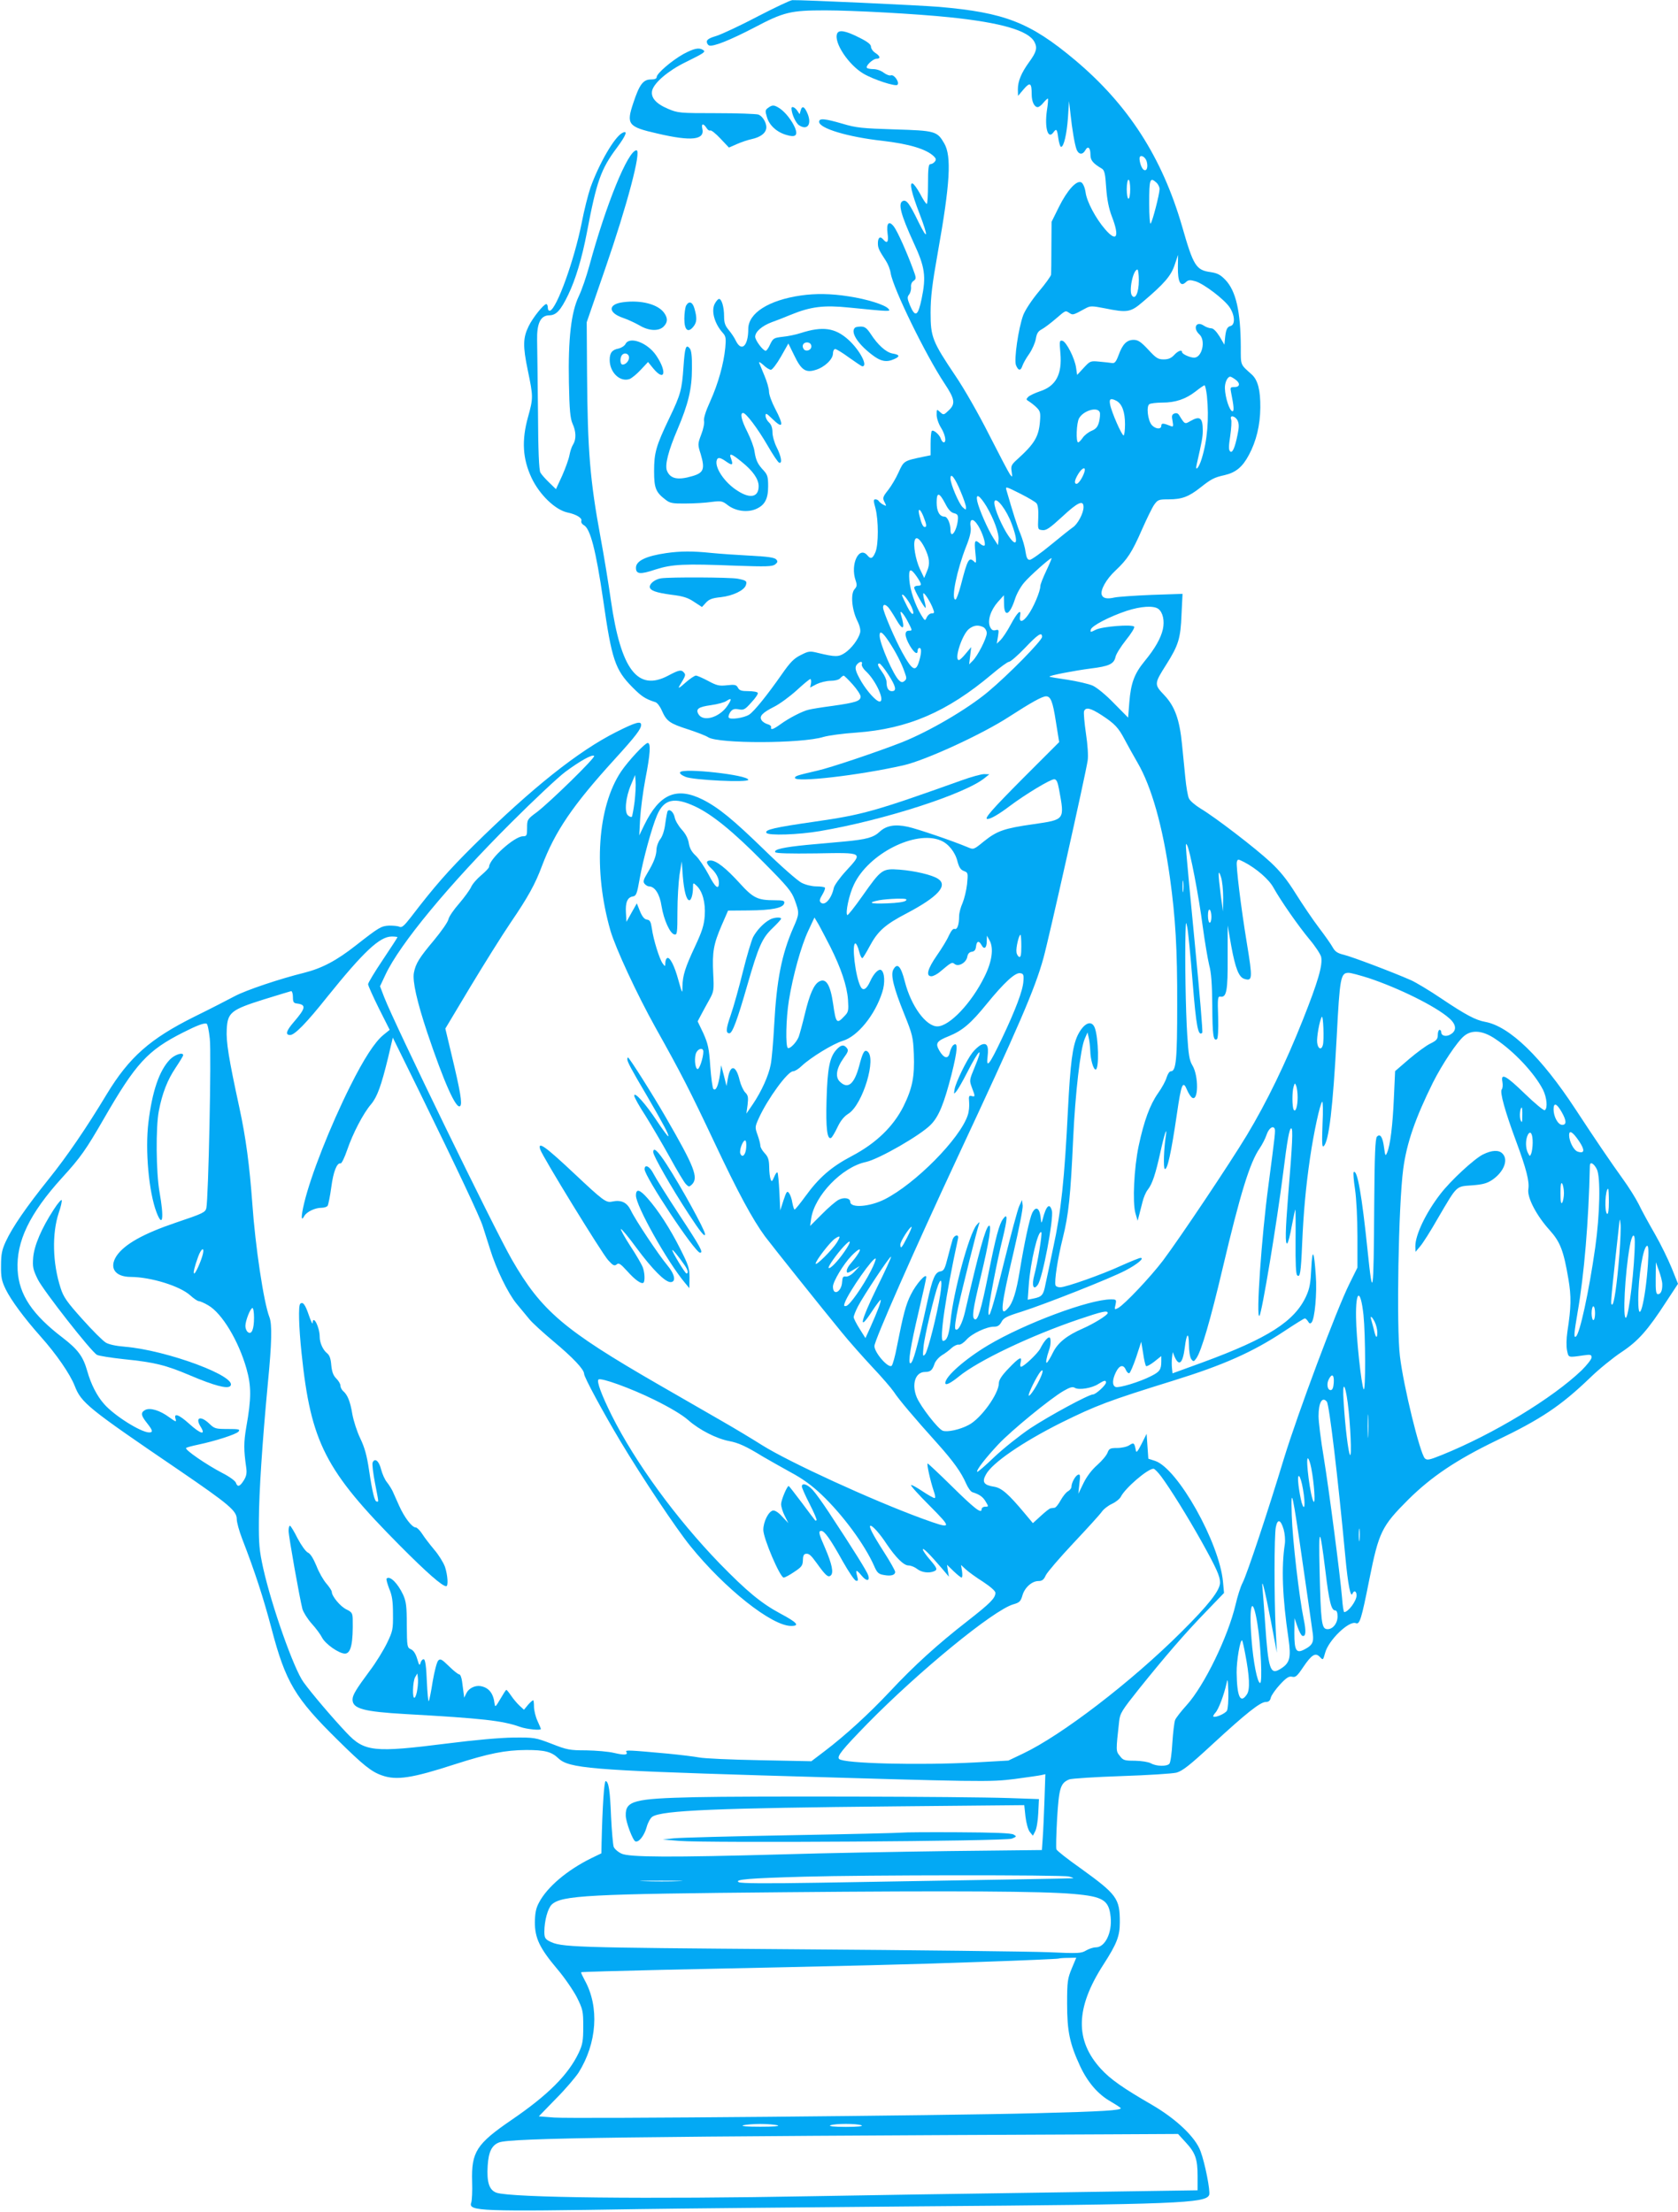
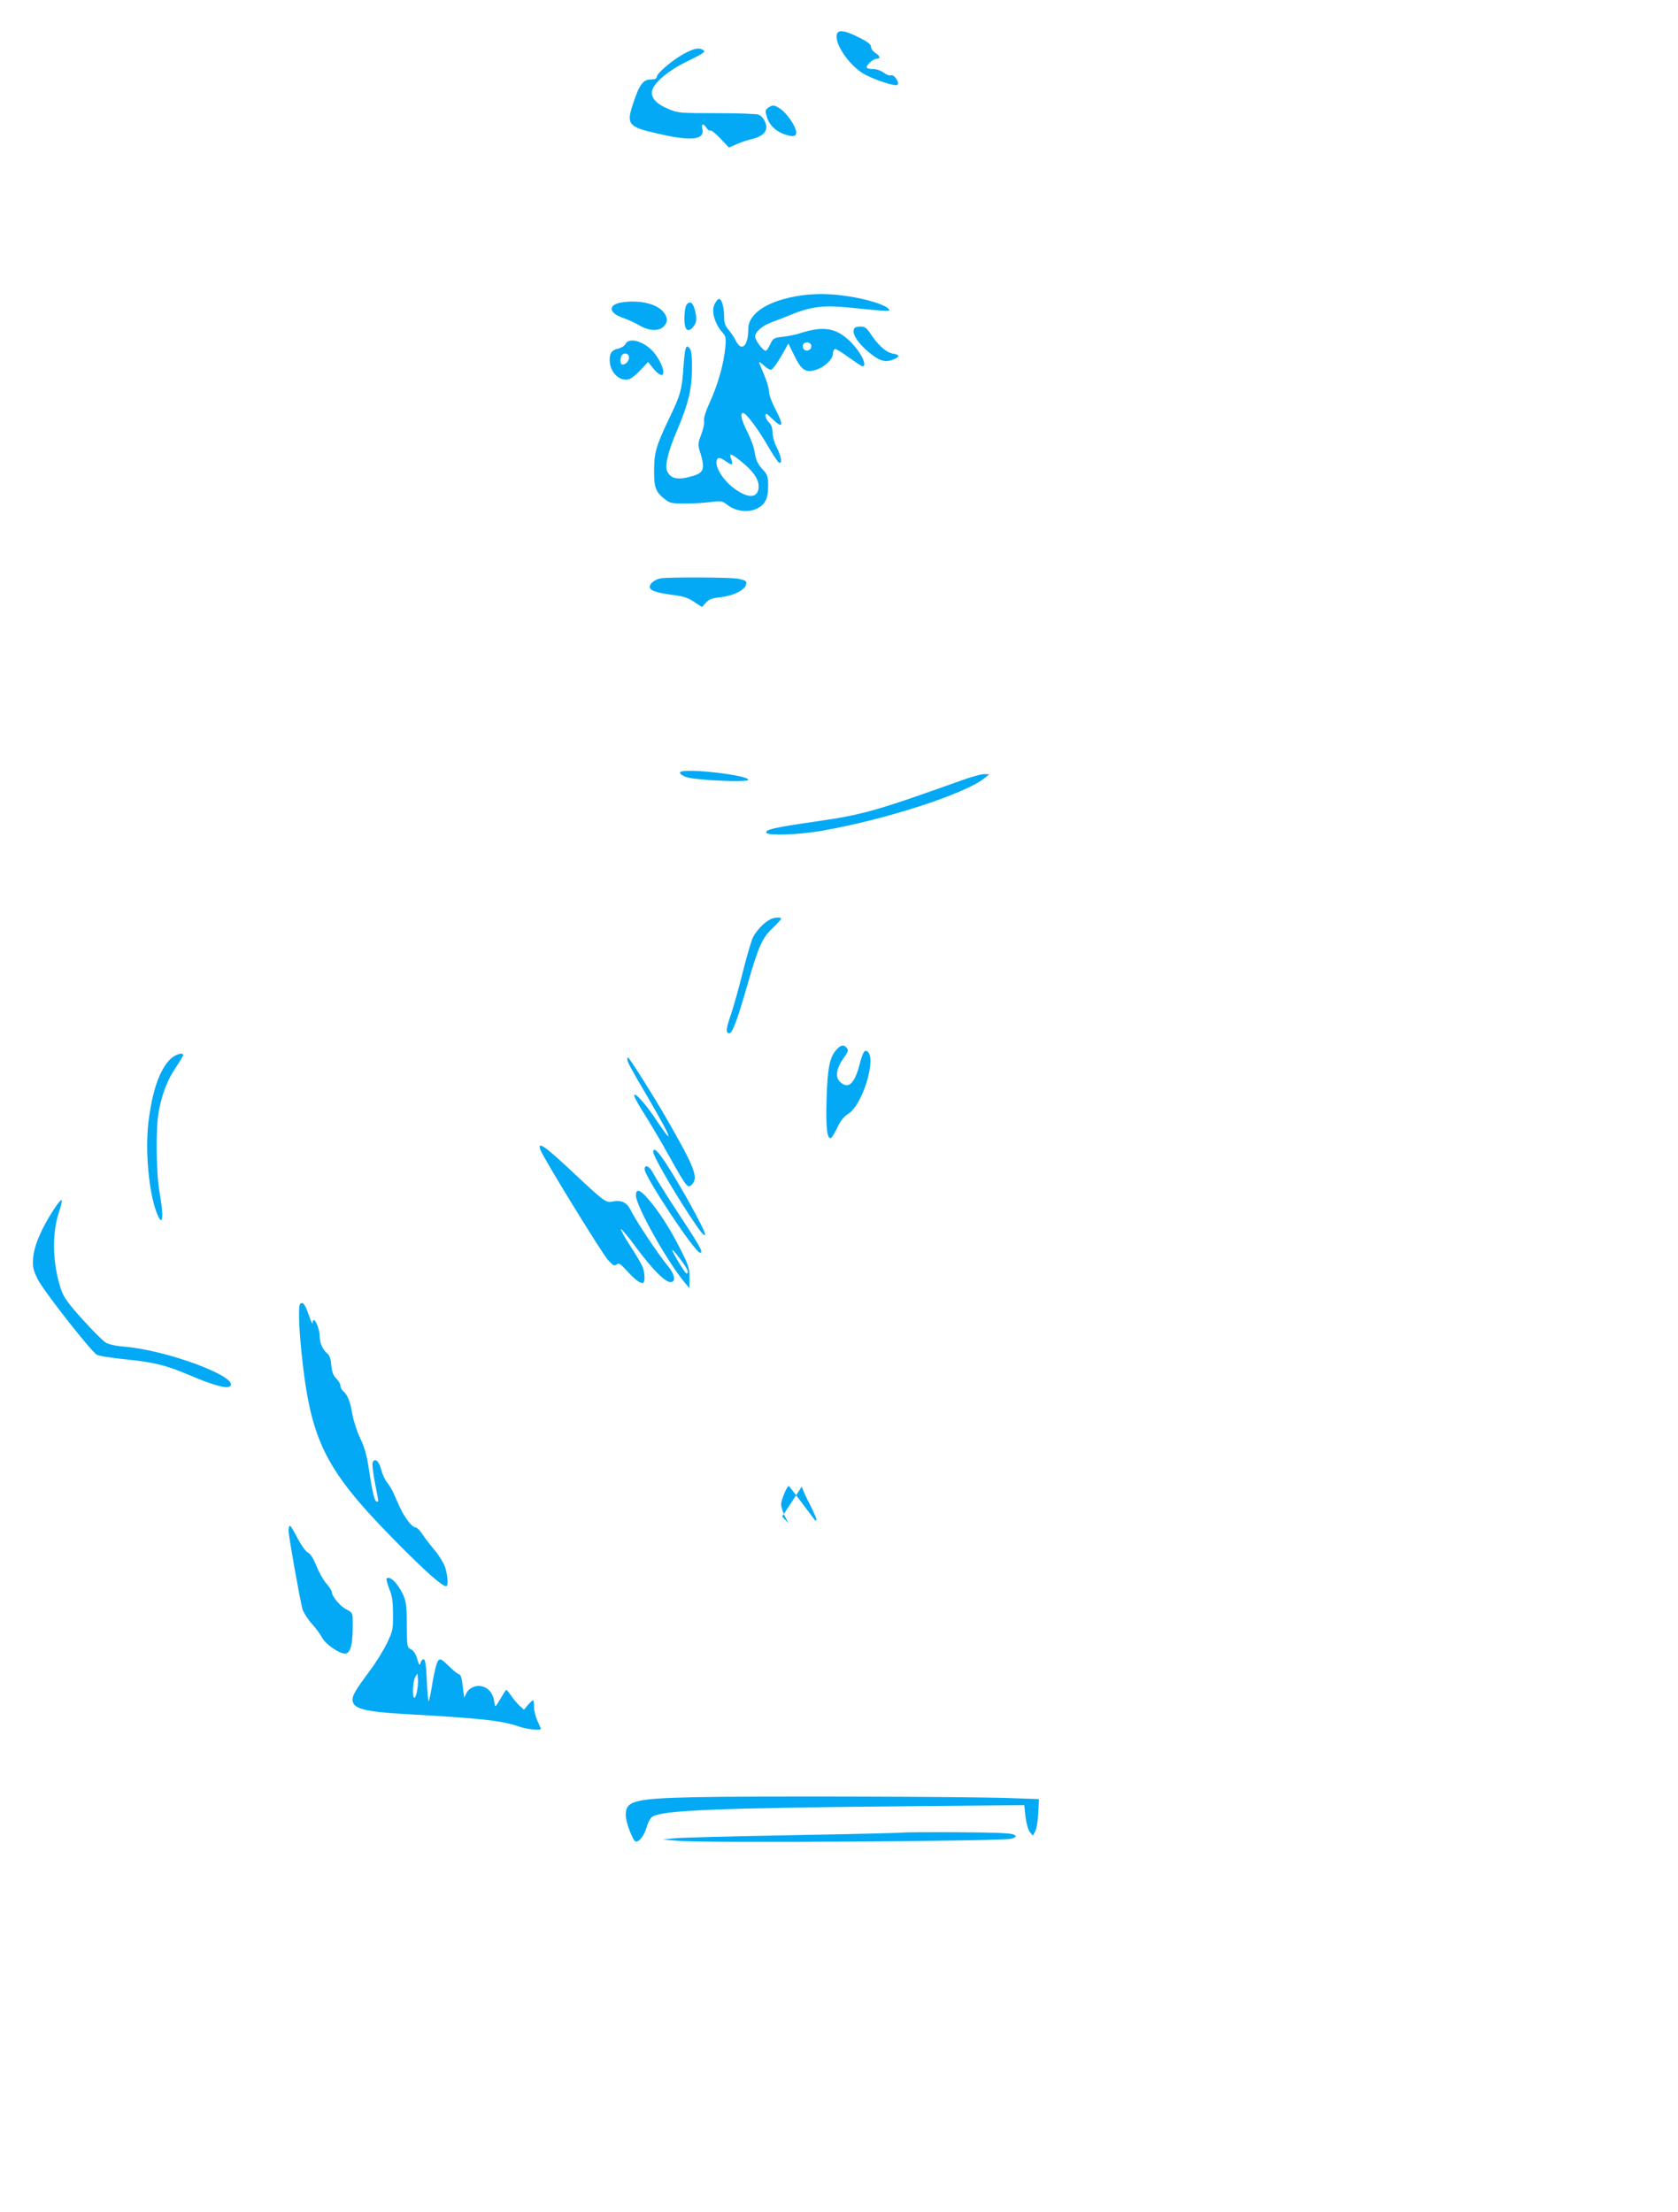
<svg xmlns="http://www.w3.org/2000/svg" version="1.0" width="971pt" height="1280pt" viewBox="0 0 971 1280" preserveAspectRatio="xMidYMid meet">
  <g transform="translate(0,1280) scale(0.1,-0.1)" fill="#03a9f4" stroke="none">
-     <path d="M4385 12705 c-99 -52 -206 -102 -237 -112 -41 -12 -58 -22 -58 -34 0 -9 6 -19 13 -22 23 -9 120 30 259 102 174 92 213 101 413 101 160 0 528 -20 720 -40 299 -31 457 -77 491 -143 18 -34 12 -58 -32 -118 -44 -61 -64 -109 -64 -156 l1 -38 33 39 c37 43 46 36 46 -30 0 -42 15 -74 35 -74 7 0 23 12 34 27 12 14 23 24 25 22 2 -2 0 -33 -6 -69 -14 -99 6 -169 37 -127 18 25 22 21 29 -33 4 -27 11 -50 16 -50 16 0 33 74 40 170 l6 95 8 -70 c10 -95 25 -182 36 -211 12 -29 35 -31 50 -4 15 28 30 16 30 -25 0 -33 14 -50 66 -81 15 -9 20 -29 25 -110 5 -69 15 -120 33 -167 46 -119 28 -152 -39 -74 -54 62 -106 160 -113 213 -4 28 -14 51 -24 58 -27 16 -82 -44 -131 -143 l-42 -85 -1 -145 c0 -80 -1 -153 -2 -161 -1 -8 -33 -53 -72 -99 -40 -48 -78 -106 -89 -135 -28 -76 -54 -257 -42 -289 13 -33 27 -35 37 -5 4 13 21 44 39 69 18 26 35 65 39 88 5 31 13 44 34 55 15 8 51 35 80 60 61 52 56 50 81 34 20 -12 19 -13 94 28 26 14 36 14 108 0 133 -27 151 -24 222 37 123 104 163 150 184 213 l20 59 -1 -71 c-1 -85 15 -116 45 -88 16 15 25 15 57 6 49 -15 166 -104 197 -150 31 -46 34 -102 5 -109 -20 -5 -27 -22 -32 -78 l-3 -30 -28 48 c-19 30 -36 47 -48 47 -11 0 -31 7 -44 16 -43 28 -64 -15 -25 -51 39 -35 16 -135 -30 -135 -24 0 -70 21 -70 32 0 16 -23 8 -46 -17 -17 -18 -33 -25 -60 -25 -33 0 -44 7 -90 57 -42 45 -59 56 -84 56 -39 0 -64 -24 -87 -88 -15 -40 -23 -49 -39 -46 -10 2 -43 5 -72 8 -52 5 -54 4 -91 -36 l-38 -41 -6 41 c-7 54 -57 153 -80 157 -16 3 -17 -3 -11 -71 11 -124 -26 -192 -119 -222 -29 -10 -59 -24 -67 -32 -13 -13 -13 -16 4 -26 11 -7 31 -22 44 -35 21 -21 24 -30 20 -80 -7 -89 -31 -130 -132 -221 -34 -31 -37 -38 -32 -70 5 -34 4 -35 -10 -16 -8 11 -62 114 -121 230 -59 117 -145 268 -195 341 -133 198 -143 224 -143 364 0 90 9 165 42 350 71 398 80 556 37 630 -41 71 -52 74 -287 81 -188 6 -222 9 -302 33 -103 30 -135 33 -135 11 0 -38 167 -88 366 -110 155 -18 256 -48 299 -91 12 -12 13 -19 4 -30 -6 -8 -18 -14 -25 -14 -11 0 -14 -24 -14 -115 0 -63 -3 -115 -7 -115 -5 0 -22 26 -38 57 -17 31 -37 59 -44 61 -20 7 -7 -53 40 -175 52 -136 49 -160 -6 -48 -52 107 -69 130 -90 122 -30 -12 -14 -76 62 -242 66 -142 73 -194 46 -325 -21 -100 -37 -109 -67 -38 -17 41 -17 49 -5 64 7 9 12 28 11 41 -2 15 3 30 14 37 17 13 17 16 -4 72 -35 95 -88 214 -109 242 -29 38 -45 21 -37 -39 7 -50 -2 -63 -26 -34 -17 20 -30 10 -30 -23 0 -27 6 -40 46 -101 12 -18 25 -50 28 -72 14 -88 203 -475 312 -639 59 -89 64 -117 25 -154 -30 -29 -31 -29 -51 -11 -20 18 -20 18 -20 -16 0 -19 11 -52 25 -74 25 -40 33 -85 16 -85 -5 0 -12 8 -16 19 -7 24 -43 56 -53 47 -4 -4 -7 -38 -7 -74 l0 -67 -40 -8 c-115 -24 -115 -24 -145 -90 -15 -34 -42 -79 -59 -101 -34 -43 -36 -48 -20 -77 9 -19 9 -19 -10 -10 -11 6 -23 16 -26 21 -3 6 -12 10 -20 10 -11 0 -11 -9 1 -52 18 -70 18 -209 0 -253 -16 -38 -27 -43 -46 -20 -49 59 -101 -51 -69 -144 9 -27 8 -35 -6 -51 -24 -26 -16 -117 15 -181 15 -30 21 -55 17 -71 -10 -38 -49 -90 -87 -116 -37 -25 -56 -25 -156 -1 -48 12 -55 11 -100 -12 -39 -19 -61 -41 -109 -110 -86 -123 -161 -216 -190 -235 -30 -19 -110 -31 -118 -17 -4 5 1 20 9 32 13 17 22 20 48 16 29 -6 37 -2 74 40 24 25 40 50 37 55 -3 6 -28 10 -55 10 -39 0 -52 4 -60 20 -9 17 -18 19 -63 14 -45 -5 -59 -2 -109 25 -32 17 -64 31 -71 31 -8 0 -36 -19 -62 -42 -32 -29 -43 -35 -34 -19 37 61 38 65 27 78 -15 19 -29 16 -91 -17 -177 -94 -274 33 -332 435 -14 99 -41 263 -60 365 -61 330 -75 503 -78 945 l-2 300 107 310 c127 367 211 685 181 685 -49 0 -177 -315 -273 -669 -17 -62 -44 -141 -61 -176 -44 -92 -62 -246 -57 -500 3 -160 8 -207 21 -237 21 -45 22 -91 3 -121 -8 -12 -17 -40 -21 -62 -4 -22 -23 -75 -42 -118 l-36 -78 -39 38 c-22 21 -45 47 -51 58 -8 14 -13 123 -14 355 -2 184 -4 369 -5 411 -2 98 20 144 71 144 40 1 65 28 109 119 42 87 79 209 108 360 56 296 81 367 173 490 55 74 66 105 31 86 -45 -24 -133 -176 -183 -315 -13 -38 -37 -131 -51 -205 -43 -216 -144 -495 -183 -508 -8 -2 -13 5 -13 17 0 12 -4 21 -9 21 -15 0 -79 -80 -102 -128 -33 -67 -34 -115 -5 -255 32 -154 32 -160 1 -272 -37 -134 -31 -240 21 -351 46 -97 136 -184 207 -200 50 -10 87 -32 81 -48 -3 -8 3 -19 14 -25 38 -20 70 -145 112 -431 50 -349 69 -406 171 -509 52 -52 73 -66 132 -85 10 -3 27 -25 37 -49 27 -61 45 -74 151 -108 52 -17 104 -37 117 -46 61 -38 541 -37 667 2 27 8 112 20 190 25 299 22 525 119 786 339 46 39 90 71 98 71 8 0 50 36 92 80 75 79 99 95 99 64 0 -21 -194 -219 -314 -319 -120 -100 -339 -228 -497 -291 -140 -55 -416 -148 -489 -164 -116 -27 -130 -31 -130 -42 0 -28 369 14 629 73 127 29 456 180 612 282 127 82 190 117 212 117 27 0 39 -30 57 -147 l19 -118 -210 -210 c-179 -180 -227 -235 -205 -235 19 0 67 28 129 75 92 69 235 155 257 155 13 0 20 -14 28 -57 33 -180 36 -176 -148 -203 -170 -24 -211 -39 -286 -99 -60 -49 -60 -49 -95 -34 -91 38 -291 106 -346 118 -74 16 -124 7 -162 -28 -36 -34 -76 -45 -202 -57 -60 -5 -160 -15 -221 -20 -132 -13 -192 -26 -182 -42 5 -7 80 -9 238 -7 275 5 271 7 172 -101 -36 -39 -68 -84 -71 -98 -13 -63 -53 -108 -76 -85 -9 9 -6 20 10 46 11 19 18 37 14 40 -3 4 -26 7 -50 7 -25 0 -62 9 -85 21 -23 12 -119 96 -213 188 -184 179 -266 246 -358 293 -152 76 -251 34 -339 -147 l-29 -60 5 95 c3 52 16 155 30 229 29 148 33 211 14 211 -16 0 -112 -103 -154 -165 -137 -205 -162 -571 -62 -920 30 -103 154 -370 261 -562 150 -268 197 -360 342 -667 135 -287 220 -444 292 -542 43 -57 323 -408 443 -554 42 -52 122 -142 176 -200 55 -58 111 -123 126 -145 27 -42 117 -149 254 -301 92 -103 136 -165 164 -229 11 -25 27 -48 37 -51 41 -13 61 -27 77 -55 17 -28 17 -29 -3 -29 -12 0 -21 -7 -21 -15 0 -28 -40 3 -175 136 -72 71 -134 129 -137 129 -7 0 15 -99 35 -159 9 -25 11 -41 5 -41 -6 0 -38 18 -71 40 -33 22 -62 38 -65 35 -4 -3 45 -57 108 -120 133 -134 131 -137 -43 -74 -292 107 -771 327 -927 425 -52 33 -158 97 -235 141 -77 44 -243 140 -368 212 -544 314 -674 424 -845 721 -105 183 -681 1368 -739 1519 l-24 63 31 66 c83 178 367 521 729 882 130 130 270 261 311 292 85 63 157 104 168 93 9 -9 -254 -266 -331 -325 -56 -41 -57 -44 -57 -91 0 -45 -2 -49 -24 -49 -49 0 -196 -132 -196 -177 0 -6 -21 -28 -46 -49 -25 -21 -51 -51 -58 -68 -8 -17 -39 -60 -69 -95 -31 -35 -59 -76 -62 -91 -3 -16 -41 -70 -84 -122 -85 -101 -106 -135 -116 -188 -9 -49 18 -167 77 -345 97 -288 168 -449 191 -426 13 13 1 84 -50 297 l-36 151 143 239 c79 131 185 301 236 376 99 145 142 223 180 326 76 201 178 351 420 617 123 135 154 176 154 200 0 24 -34 14 -143 -41 -221 -111 -488 -324 -826 -657 -149 -148 -227 -237 -364 -416 -38 -49 -52 -61 -65 -55 -9 5 -36 7 -60 7 -46 -2 -59 -10 -192 -114 -113 -89 -197 -133 -300 -159 -138 -34 -336 -100 -403 -136 -34 -18 -138 -72 -232 -118 -257 -128 -377 -234 -507 -448 -118 -196 -230 -360 -337 -493 -130 -162 -209 -277 -248 -361 -22 -48 -27 -73 -27 -139 -1 -68 4 -89 27 -137 31 -63 106 -165 202 -273 92 -103 170 -217 197 -285 38 -99 77 -130 603 -488 291 -199 335 -236 335 -284 0 -18 14 -69 31 -113 74 -191 123 -342 170 -520 82 -312 136 -402 385 -647 145 -143 193 -182 254 -203 84 -30 175 -16 421 64 200 64 292 82 414 83 108 0 146 -10 186 -48 60 -58 195 -69 1174 -99 1286 -38 1320 -39 1465 -21 74 10 145 20 157 23 l22 5 -5 -149 c-3 -81 -7 -180 -10 -219 l-5 -71 -542 -6 c-298 -4 -729 -12 -957 -19 -646 -18 -887 -17 -933 4 -20 9 -41 27 -46 40 -4 13 -11 91 -15 173 -6 154 -14 203 -31 207 -9 3 -19 -146 -24 -362 l-1 -56 -58 -28 c-140 -69 -256 -167 -303 -257 -18 -33 -23 -61 -24 -114 0 -92 28 -150 129 -270 42 -49 93 -124 114 -164 35 -71 37 -80 37 -170 0 -83 -4 -104 -26 -151 -60 -127 -178 -245 -389 -389 -203 -139 -233 -185 -228 -357 2 -55 -1 -109 -5 -121 -19 -51 48 -53 973 -38 184 3 915 10 1623 16 1490 11 1656 18 1674 66 8 20 -24 184 -50 253 -29 81 -141 187 -282 269 -168 97 -240 148 -294 207 -152 166 -148 353 14 604 78 121 95 165 95 245 0 138 -16 160 -228 313 -74 52 -136 101 -139 109 -3 7 -1 87 4 177 11 179 19 207 71 228 15 5 151 14 302 19 151 5 294 14 318 20 35 10 76 42 210 166 193 178 275 243 307 243 16 0 25 7 29 26 4 14 28 48 53 75 37 40 52 49 70 45 19 -5 29 3 63 54 50 74 72 88 98 60 18 -19 18 -19 30 24 19 73 138 188 178 172 22 -9 32 22 78 254 55 274 71 307 225 461 134 133 279 230 506 340 263 126 376 202 545 364 52 51 134 117 182 149 97 64 153 127 261 294 l67 102 -36 90 c-20 49 -63 138 -97 197 -34 59 -77 137 -94 173 -18 36 -59 101 -91 145 -74 103 -157 225 -275 405 -198 302 -381 480 -523 506 -55 10 -112 40 -255 136 -68 46 -147 93 -174 105 -104 46 -342 136 -388 147 -37 9 -51 18 -65 43 -9 17 -45 68 -80 114 -35 46 -95 135 -134 197 -51 82 -92 132 -147 183 -87 81 -319 259 -403 309 -31 19 -62 45 -68 59 -7 14 -16 69 -21 121 -5 52 -14 138 -19 191 -14 145 -42 221 -102 285 -60 63 -60 66 11 178 70 111 83 151 88 290 l6 119 -179 -6 c-99 -4 -195 -11 -214 -15 -43 -10 -67 -5 -74 14 -11 27 25 92 79 142 69 65 95 104 154 239 27 61 58 125 70 142 21 29 26 31 85 31 75 0 115 15 182 68 63 50 81 59 140 72 65 15 104 47 141 117 43 80 65 173 66 273 1 101 -14 160 -49 192 -68 61 -64 50 -64 161 -1 204 -28 323 -89 387 -29 30 -46 39 -86 45 -84 12 -99 35 -165 266 -116 399 -311 702 -619 961 -260 218 -406 275 -786 308 -105 9 -797 41 -850 39 -11 0 -101 -43 -200 -94z m2251 -841 c9 -35 -2 -59 -20 -45 -14 12 -27 61 -20 73 9 14 34 -4 40 -28z m-96 -159 c0 -30 -4 -55 -10 -55 -5 0 -10 25 -10 55 0 30 5 55 10 55 6 0 10 -25 10 -55z m152 38 c10 -9 18 -26 18 -37 0 -28 -41 -189 -52 -200 -4 -6 -8 46 -8 115 0 144 4 156 42 122z m-102 -566 c0 -71 -21 -115 -40 -87 -19 26 7 150 32 150 4 0 8 -28 8 -63z m558 -573 c30 -21 28 -44 -4 -44 -25 0 -26 -2 -20 -32 16 -80 18 -108 8 -108 -16 0 -42 76 -44 133 -1 33 15 67 31 67 4 0 17 -7 29 -16z m-164 -95 c13 -132 3 -257 -31 -366 -16 -52 -39 -76 -28 -30 29 128 35 158 35 194 0 76 -16 88 -72 56 -32 -19 -32 -19 -64 33 -7 12 -16 15 -28 11 -15 -6 -17 -14 -11 -43 6 -33 4 -36 -12 -29 -42 17 -53 17 -53 1 0 -22 -33 -20 -55 4 -23 26 -33 109 -14 121 8 5 42 9 75 9 76 0 135 20 193 65 24 19 47 35 51 35 4 0 10 -28 14 -61z m-523 -29 c32 -18 49 -64 49 -135 0 -36 -4 -65 -8 -65 -11 0 -70 135 -78 178 -7 34 2 40 37 22z m-97 -66 c3 -9 1 -34 -4 -55 -8 -30 -18 -42 -45 -53 -18 -8 -41 -26 -50 -40 -10 -14 -21 -26 -26 -26 -14 0 -10 112 5 139 25 45 107 69 120 35z m798 -49 c8 -18 8 -39 0 -77 -16 -81 -31 -113 -44 -100 -9 9 -8 31 1 90 6 43 9 86 5 95 -10 28 25 20 38 -8z m-887 -297 c-10 -32 -34 -68 -45 -68 -16 0 -12 22 10 58 23 37 45 43 35 10z m-716 -113 c17 -40 31 -81 31 -91 0 -16 -1 -16 -19 0 -22 20 -71 135 -71 167 0 37 26 4 59 -76z m349 -14 c43 -22 84 -46 90 -54 8 -9 12 -40 10 -83 -3 -68 -3 -69 24 -72 22 -3 43 12 114 77 91 85 124 100 124 56 0 -35 -34 -99 -62 -117 -13 -9 -70 -54 -128 -102 -57 -47 -112 -86 -121 -86 -14 0 -19 12 -25 48 -3 26 -17 72 -29 102 -19 45 -44 125 -81 253 -7 23 -5 23 84 -22z m-438 -56 c17 -34 33 -51 50 -55 21 -5 25 -12 23 -37 -6 -66 -43 -117 -43 -59 0 37 -18 76 -34 76 -29 0 -46 30 -46 82 0 62 15 60 50 -7z m238 -15 c43 -73 74 -157 70 -194 l-3 -31 -26 40 c-32 49 -84 168 -94 214 -10 49 13 36 53 -29z m146 -101 c45 -120 27 -146 -32 -49 -41 70 -75 159 -67 179 11 27 70 -51 99 -130z m-510 41 c18 -46 20 -60 7 -60 -10 0 -20 21 -31 68 -11 45 5 40 24 -8z m316 -52 c25 -40 46 -106 37 -115 -4 -3 -15 1 -25 10 -31 28 -35 20 -28 -50 6 -55 5 -66 -5 -55 -32 31 -39 20 -79 -135 -12 -46 -26 -83 -31 -83 -27 0 8 171 62 308 21 52 29 87 26 109 -9 53 13 59 43 11z m-310 -127 c29 -59 33 -95 14 -137 l-16 -39 -25 52 c-25 55 -40 140 -29 168 8 23 31 5 56 -44z m705 -133 c-19 -40 -35 -80 -35 -90 0 -30 -40 -125 -71 -167 -31 -44 -54 -46 -46 -4 8 42 -16 20 -54 -51 -20 -38 -47 -78 -59 -90 l-22 -21 7 42 c6 38 5 41 -14 36 -15 -4 -23 1 -32 19 -16 36 3 96 45 144 l35 39 1 -47 c0 -84 33 -70 64 27 9 28 32 70 53 94 32 38 148 141 158 141 2 0 -11 -32 -30 -72z m-750 -35 c30 -45 31 -53 5 -53 -11 0 -20 -5 -20 -11 0 -14 61 -122 66 -117 2 2 -1 21 -7 42 -6 21 -8 40 -6 42 6 6 42 -51 56 -89 9 -23 8 -27 -8 -27 -10 0 -22 -10 -28 -22 -10 -23 -11 -22 -32 12 -35 58 -64 141 -69 203 -5 68 6 73 43 20z m-39 -158 c14 -25 22 -50 18 -56 -4 -8 -18 8 -35 42 -15 30 -28 58 -29 62 -1 17 21 -6 46 -48z m-124 -22 c8 -10 27 -39 42 -65 42 -74 56 -62 29 26 -10 34 16 6 42 -45 25 -48 25 -49 5 -49 -28 0 -26 -33 5 -87 26 -43 45 -55 45 -28 0 8 5 15 10 15 13 0 13 -25 0 -72 -20 -71 -40 -61 -99 46 -44 80 -111 237 -111 260 0 21 13 20 32 -1z m1561 -7 c26 -20 37 -68 26 -118 -12 -52 -45 -111 -106 -185 -59 -72 -79 -126 -88 -237 l-7 -89 -82 83 c-46 48 -99 91 -123 102 -23 10 -88 25 -145 34 -56 8 -104 16 -105 18 -6 6 145 35 238 47 106 13 135 26 144 67 3 16 30 59 60 97 30 37 52 72 48 78 -9 15 -185 2 -223 -18 -30 -15 -32 -15 -28 1 4 22 109 76 208 109 84 27 156 31 183 11z m-1012 -106 c10 -6 19 -21 19 -34 0 -29 -53 -133 -82 -161 l-20 -20 6 50 6 50 -31 -37 c-17 -21 -35 -38 -40 -38 -30 0 18 148 58 180 28 22 54 25 84 10z m-548 -82 c41 -62 74 -126 92 -179 12 -32 12 -39 -1 -50 -11 -9 -18 -9 -30 2 -32 26 -114 214 -114 261 0 31 17 20 53 -34z m-156 -132 c-3 -7 8 -27 25 -42 58 -55 111 -174 78 -174 -19 0 -70 56 -105 114 -37 64 -42 85 -23 104 16 16 31 15 25 -2z m152 -58 c45 -69 52 -98 22 -98 -20 0 -31 18 -31 54 0 12 -11 37 -25 56 -26 36 -31 50 -16 50 5 0 28 -28 50 -62z m-205 -59 c25 -28 46 -60 46 -70 0 -26 -27 -35 -161 -54 -61 -8 -123 -18 -138 -22 -37 -8 -116 -49 -164 -84 -43 -31 -59 -36 -55 -17 2 6 -8 14 -21 17 -13 4 -29 14 -34 23 -15 23 4 43 73 78 32 16 89 58 129 94 39 36 75 66 80 66 4 0 6 -11 4 -24 l-5 -25 38 20 c21 10 57 19 81 19 24 0 48 6 55 15 7 8 16 14 20 15 3 0 27 -23 52 -51z m-725 -124 c-47 -69 -142 -95 -168 -47 -16 29 1 41 73 51 37 5 78 16 89 24 32 21 33 12 6 -28z m2166 -54 c75 -49 97 -72 133 -141 16 -30 49 -90 74 -133 81 -138 147 -371 188 -667 32 -230 43 -413 42 -737 0 -315 -6 -383 -37 -383 -8 0 -18 -16 -24 -35 -5 -19 -27 -60 -50 -92 -47 -67 -81 -160 -112 -305 -27 -129 -36 -325 -19 -388 l13 -45 8 30 c4 17 13 52 20 78 6 26 20 59 31 72 26 33 45 91 73 218 22 101 41 159 31 91 -11 -69 -15 -183 -6 -189 15 -9 37 92 70 316 26 180 35 200 60 139 7 -16 18 -34 26 -41 39 -32 42 125 3 187 -16 27 -22 60 -29 176 -9 139 -14 438 -10 588 2 67 3 71 10 35 5 -22 19 -164 31 -315 21 -262 32 -320 56 -297 4 4 -15 227 -41 495 -60 626 -59 611 -47 591 16 -25 68 -294 91 -473 12 -88 29 -188 37 -221 12 -43 17 -110 18 -235 1 -172 6 -207 27 -194 6 4 9 51 7 128 -4 109 -2 121 13 118 36 -6 43 35 42 227 l0 185 21 -120 c24 -130 44 -179 75 -189 48 -15 49 0 15 207 -35 213 -63 447 -58 469 5 18 6 18 42 0 71 -37 144 -100 170 -148 43 -77 144 -222 209 -300 33 -39 63 -85 67 -101 10 -47 -18 -143 -105 -362 -100 -252 -210 -479 -325 -670 -99 -164 -384 -590 -485 -725 -72 -95 -223 -255 -260 -275 -21 -11 -22 -10 -15 19 6 30 5 31 -27 31 -125 0 -500 -140 -711 -266 -132 -79 -247 -180 -247 -218 0 -16 30 -2 79 38 111 91 415 236 692 330 136 46 169 54 169 37 0 -12 -81 -62 -145 -90 -92 -40 -144 -82 -172 -139 -14 -29 -30 -55 -35 -58 -9 -6 -2 31 13 74 11 30 11 72 1 72 -12 0 -34 -28 -52 -64 -15 -29 -96 -106 -112 -106 -4 0 -6 11 -2 25 10 39 -8 30 -69 -34 -40 -41 -57 -68 -57 -86 0 -61 -104 -206 -175 -242 -50 -27 -125 -43 -150 -33 -28 11 -127 139 -150 193 -31 75 -9 147 48 147 31 0 42 10 54 45 5 17 25 40 44 52 19 11 45 31 57 43 13 11 31 20 40 18 9 -2 29 11 44 28 31 36 119 77 161 76 20 0 31 7 42 27 12 24 30 33 117 60 135 43 515 193 600 238 68 35 113 73 88 73 -7 0 -56 -20 -110 -44 -112 -52 -322 -126 -355 -126 -13 0 -25 5 -27 11 -8 24 13 158 42 274 34 137 45 242 60 574 12 264 42 523 67 579 l16 37 7 -30 c4 -16 8 -51 9 -76 1 -50 18 -109 31 -109 21 0 17 184 -5 242 -19 48 -64 27 -99 -44 -30 -64 -42 -159 -56 -428 -20 -404 -40 -594 -85 -799 -18 -86 -38 -182 -45 -213 -12 -63 -20 -73 -69 -83 l-34 -7 6 83 c9 133 55 325 73 307 6 -7 -21 -175 -41 -248 -16 -60 -5 -91 20 -56 28 37 93 381 82 429 -13 48 -33 30 -53 -48 -8 -29 -8 -28 -13 15 -7 51 -28 60 -48 20 -15 -31 -46 -175 -72 -335 -20 -122 -40 -186 -69 -217 -48 -55 -41 10 34 328 30 129 54 250 52 267 l-4 32 -16 -35 c-9 -19 -48 -165 -88 -325 -66 -267 -90 -344 -90 -288 0 37 49 293 81 421 30 123 31 156 3 117 -22 -30 -41 -100 -85 -320 -42 -208 -61 -271 -79 -260 -17 11 -11 53 35 245 49 204 65 307 47 296 -19 -11 -58 -152 -137 -495 -17 -73 -42 -118 -56 -104 -6 6 0 54 16 129 25 114 106 437 120 479 6 16 3 15 -14 -5 -43 -51 -134 -386 -151 -558 -9 -80 -21 -112 -43 -112 -23 0 15 261 87 593 6 25 -21 21 -31 -5 -4 -13 -17 -59 -28 -103 -17 -68 -23 -80 -43 -83 -31 -5 -46 -39 -76 -177 -58 -263 -83 -355 -98 -355 -15 0 1 100 48 299 24 102 44 192 44 200 0 26 -59 -40 -89 -101 -29 -57 -44 -114 -81 -302 -10 -54 -24 -104 -30 -110 -18 -18 -100 75 -100 114 0 32 229 552 480 1090 356 762 449 977 498 1155 31 111 244 1062 256 1144 4 26 0 91 -10 156 -9 62 -14 120 -11 129 10 25 37 19 102 -23z m-2703 -502 c-6 -44 -13 -83 -16 -86 -3 -3 -13 0 -22 8 -22 18 -14 105 18 179 l23 55 3 -38 c2 -21 -1 -74 -6 -118z m350 -26 c100 -47 220 -145 394 -321 142 -143 165 -171 183 -221 27 -74 27 -80 -8 -159 -68 -155 -97 -305 -111 -562 -5 -96 -14 -200 -20 -230 -12 -65 -54 -157 -104 -231 l-37 -54 7 51 c5 44 3 55 -14 72 -10 10 -25 42 -32 70 -21 89 -54 94 -68 11 l-8 -44 -15 60 -16 60 -7 -55 c-10 -66 -24 -96 -38 -82 -5 5 -13 64 -18 131 -7 105 -13 130 -40 191 l-33 69 20 38 c11 21 33 61 48 88 26 47 27 55 22 152 -6 124 2 169 49 278 l37 85 121 1 c131 1 199 14 204 42 3 14 -5 17 -55 17 -99 0 -124 12 -203 99 -79 87 -135 131 -168 131 -28 0 -28 -15 1 -43 30 -27 47 -59 47 -86 0 -44 -21 -28 -60 48 -23 43 -56 92 -74 109 -23 21 -35 42 -40 71 -4 27 -18 55 -41 80 -19 21 -38 53 -41 71 -6 29 -28 50 -40 37 -3 -3 -9 -35 -14 -71 -5 -41 -16 -75 -29 -92 -12 -15 -21 -41 -22 -58 -1 -38 -15 -76 -53 -139 -23 -38 -26 -50 -16 -62 7 -8 18 -15 26 -15 33 0 62 -45 72 -114 13 -79 49 -160 75 -164 15 -3 17 8 17 132 0 74 6 170 12 213 l13 78 6 -85 c7 -86 21 -140 38 -140 11 0 21 35 21 74 0 28 1 29 20 11 35 -32 53 -98 48 -174 -4 -56 -15 -90 -56 -178 -57 -122 -72 -168 -73 -233 0 -43 -1 -42 -23 36 -23 86 -51 139 -66 129 -6 -4 -10 -16 -10 -28 -1 -22 -1 -22 -16 -2 -18 25 -53 136 -62 202 -6 39 -11 49 -29 51 -14 2 -27 17 -40 49 l-18 45 -30 -53 -30 -54 -3 52 c-4 61 9 90 40 95 19 3 24 14 39 100 20 114 71 300 101 370 40 94 100 107 220 51z m1421 -197 c45 -18 85 -68 98 -123 9 -33 18 -47 37 -54 24 -9 24 -12 18 -76 -4 -36 -16 -85 -26 -109 -11 -24 -20 -58 -20 -76 0 -50 -11 -80 -26 -74 -9 3 -20 -11 -33 -38 -10 -24 -42 -76 -70 -116 -54 -78 -65 -120 -31 -120 10 0 34 12 52 28 64 54 67 55 82 43 22 -18 66 7 73 40 3 19 12 29 27 31 15 2 22 11 24 31 4 32 17 35 32 7 15 -28 30 -16 30 23 l1 32 16 -29 c24 -45 13 -122 -30 -208 -75 -153 -203 -288 -273 -288 -66 0 -152 118 -188 259 -23 91 -44 112 -67 69 -16 -30 2 -105 64 -258 47 -117 51 -132 55 -230 5 -131 -8 -197 -60 -303 -59 -117 -158 -213 -298 -287 -120 -63 -191 -125 -270 -234 -30 -41 -58 -76 -62 -76 -3 0 -9 18 -13 39 -3 22 -12 47 -19 56 -11 15 -15 10 -32 -41 l-19 -59 -5 107 c-3 58 -8 109 -11 112 -4 4 -12 -8 -19 -25 -12 -28 -15 -30 -21 -13 -4 10 -8 42 -8 71 -1 41 -6 58 -26 79 -14 15 -25 34 -25 43 0 9 -7 37 -16 62 -16 45 -16 47 8 100 51 111 166 269 197 269 10 0 33 14 50 31 52 49 181 128 237 145 86 25 187 149 229 281 18 54 14 116 -6 129 -15 9 -44 -21 -64 -66 -21 -46 -41 -57 -55 -30 -30 56 -53 250 -30 250 5 0 15 -20 21 -45 6 -25 15 -42 20 -40 4 3 23 34 41 68 47 88 89 126 216 192 180 95 239 160 180 199 -35 23 -134 46 -223 53 -100 7 -105 3 -215 -153 -45 -64 -84 -113 -87 -110 -12 12 10 118 38 176 84 179 356 317 502 256z m1635 -331 l-1 -80 -13 95 c-16 126 -16 158 1 105 8 -22 13 -76 13 -120z m-231 38 c-2 -16 -4 -3 -4 27 0 30 2 43 4 28 2 -16 2 -40 0 -55z m-1605 -55 c-8 -8 -50 -14 -110 -16 -96 -4 -116 4 -45 18 21 4 67 8 103 9 51 1 62 -2 52 -11z m1768 -94 c0 -19 -4 -34 -10 -34 -5 0 -10 18 -10 41 0 24 4 38 10 34 6 -3 10 -22 10 -41z m-2205 -174 c62 -124 96 -225 102 -305 4 -65 3 -72 -22 -97 -43 -46 -48 -40 -64 72 -16 111 -41 151 -80 130 -31 -16 -56 -73 -84 -190 -14 -58 -30 -116 -35 -130 -13 -33 -51 -72 -63 -65 -14 9 -11 169 6 275 23 143 71 316 112 403 l36 77 25 -42 c13 -24 43 -81 67 -128z m1105 4 c0 -48 -3 -65 -12 -62 -7 3 -15 15 -16 28 -4 24 14 100 23 100 3 0 5 -30 5 -66z m-3610 52 c0 -2 -38 -61 -85 -131 -47 -70 -85 -133 -85 -141 0 -8 28 -70 62 -139 l63 -125 -37 -30 c-50 -41 -113 -139 -191 -295 -117 -234 -229 -519 -267 -678 -19 -79 -18 -110 1 -74 14 24 62 47 98 47 16 0 33 5 37 12 4 7 14 55 21 107 12 92 33 143 54 138 6 -1 23 34 38 78 32 94 93 212 138 264 36 43 59 107 99 271 l27 115 150 -305 c223 -456 355 -735 371 -788 8 -26 27 -85 42 -132 35 -114 103 -254 153 -315 23 -27 55 -67 72 -87 16 -21 81 -80 143 -132 110 -92 176 -161 176 -187 0 -19 108 -219 210 -390 125 -209 323 -506 405 -607 199 -246 471 -462 583 -462 52 0 35 20 -61 71 -112 60 -195 129 -354 292 -252 261 -487 583 -624 857 -58 117 -87 195 -76 206 13 13 187 -50 323 -117 91 -45 162 -87 198 -119 64 -56 162 -106 235 -120 54 -10 98 -30 194 -89 34 -20 107 -61 161 -91 71 -38 123 -76 179 -129 124 -118 250 -289 305 -413 17 -40 26 -48 56 -53 41 -8 66 -1 66 18 0 7 -29 59 -65 115 -66 103 -91 152 -77 152 12 0 55 -48 92 -105 55 -81 100 -125 127 -125 14 0 36 -9 50 -20 25 -20 67 -26 97 -14 23 9 20 18 -24 69 -22 25 -40 52 -40 58 1 12 42 -30 113 -113 l38 -45 -6 35 -5 34 38 -37 c21 -20 42 -37 46 -37 5 0 6 16 3 37 l-6 36 27 -25 c15 -14 60 -47 100 -72 44 -29 72 -54 72 -64 0 -31 -29 -60 -162 -164 -171 -133 -308 -257 -448 -407 -123 -131 -260 -256 -380 -347 l-75 -57 -300 6 c-165 3 -322 10 -350 16 -27 5 -108 15 -180 22 -220 20 -248 22 -241 11 12 -19 -10 -21 -70 -7 -32 8 -105 14 -162 15 -95 0 -111 3 -200 38 -94 36 -100 37 -222 36 -77 -1 -223 -14 -380 -34 -428 -54 -481 -49 -586 63 -82 87 -202 228 -248 292 -56 77 -184 440 -233 659 -23 105 -26 141 -25 277 1 164 19 444 52 794 23 236 25 341 9 382 -33 84 -82 412 -99 658 -16 219 -37 380 -75 555 -62 286 -77 380 -73 453 5 97 24 113 215 173 82 25 152 47 158 48 5 0 10 -15 10 -34 0 -30 4 -36 25 -38 53 -7 49 -27 -20 -107 -44 -51 -51 -75 -21 -75 26 0 94 69 214 220 211 262 304 350 374 350 18 0 33 -2 33 -4z m3622 -255 c-3 -53 -45 -165 -127 -337 -71 -149 -89 -171 -80 -97 7 61 -4 81 -38 66 -14 -7 -36 -27 -50 -45 -35 -45 -96 -172 -103 -211 -5 -31 -5 -31 11 -12 9 11 36 58 60 105 73 144 99 162 44 31 -30 -72 -30 -74 -15 -115 20 -52 20 -55 -2 -49 -15 4 -17 -1 -14 -36 2 -22 -1 -55 -8 -75 -44 -135 -303 -397 -481 -487 -88 -44 -199 -52 -199 -14 0 21 -36 28 -68 11 -15 -8 -59 -45 -96 -83 l-68 -68 6 43 c20 133 179 298 316 327 75 16 319 156 377 217 46 47 76 122 119 289 36 144 39 194 10 170 -7 -6 -16 -25 -20 -42 -8 -40 -33 -36 -60 10 -25 43 -17 56 56 85 78 32 126 73 217 185 101 124 165 183 194 179 19 -3 22 -8 19 -47z m1997 19 c177 -59 389 -164 466 -232 42 -36 46 -71 11 -93 -25 -17 -56 -11 -56 11 0 8 -4 14 -10 14 -5 0 -10 -13 -10 -29 0 -24 -7 -33 -42 -50 -24 -11 -79 -52 -124 -90 l-81 -70 -7 -153 c-7 -161 -21 -276 -39 -318 -10 -23 -11 -21 -18 29 -8 61 -22 82 -41 63 -10 -10 -14 -108 -16 -405 -3 -511 -8 -549 -38 -257 -33 321 -60 477 -81 456 -3 -3 0 -47 8 -98 8 -54 14 -170 14 -274 l0 -180 -47 -95 c-73 -146 -298 -748 -378 -1009 -93 -307 -213 -668 -239 -719 -12 -22 -30 -79 -41 -127 -44 -187 -181 -469 -283 -582 -32 -35 -62 -74 -67 -86 -5 -13 -12 -72 -16 -132 -3 -60 -11 -115 -17 -121 -13 -17 -76 -16 -107 2 -15 8 -53 14 -92 15 -60 0 -69 2 -88 28 -23 28 -23 28 -4 199 5 48 15 63 116 190 148 184 261 316 387 446 l104 108 -6 65 c-21 226 -261 654 -392 699 l-40 13 -5 72 -5 72 -29 -58 c-22 -44 -31 -54 -33 -39 -9 46 -12 48 -38 31 -13 -9 -45 -16 -70 -16 -40 0 -47 -3 -56 -27 -6 -16 -32 -47 -59 -71 -31 -27 -61 -66 -80 -105 l-30 -62 6 58 c6 49 5 57 -8 52 -16 -6 -38 -47 -38 -70 0 -8 -9 -19 -19 -25 -11 -5 -30 -29 -43 -52 -13 -24 -29 -44 -36 -44 -6 -1 -17 -2 -22 -3 -6 0 -31 -20 -56 -43 l-47 -43 -46 55 c-96 115 -135 149 -179 156 -59 9 -71 27 -47 70 36 68 212 188 435 300 205 101 273 127 650 244 290 90 459 165 640 285 62 41 116 75 121 75 4 0 12 -8 18 -17 7 -13 13 -15 20 -7 19 17 33 173 25 273 -10 146 -20 161 -26 41 -4 -85 -9 -116 -30 -162 -67 -145 -219 -243 -600 -383 l-173 -63 -3 29 c-2 16 -2 44 0 61 l4 33 11 -27 c26 -58 47 -39 59 53 10 84 23 94 24 18 0 -38 6 -73 13 -84 13 -17 15 -17 31 6 28 41 81 221 151 519 102 432 157 611 214 694 15 22 33 57 40 78 12 36 35 55 46 38 7 -11 4 -32 -35 -330 -40 -295 -73 -775 -52 -755 14 14 101 540 137 825 24 192 36 260 47 260 11 0 7 -88 -18 -390 -16 -202 -18 -283 -5 -276 5 4 17 49 26 101 10 52 19 95 21 95 1 0 2 -83 1 -185 -1 -124 2 -188 9 -195 17 -17 22 14 29 180 8 184 21 329 46 500 22 150 57 310 70 324 4 5 6 -53 2 -130 -4 -110 -3 -137 7 -127 30 28 53 221 75 631 18 347 23 372 69 372 13 0 64 -14 115 -30z m-264 -388 c-8 -31 -29 -23 -33 14 -4 29 14 130 27 149 8 13 14 -133 6 -163z m-6441 37 c10 -85 -8 -926 -20 -981 -6 -24 -19 -31 -174 -83 -192 -65 -300 -126 -346 -194 -44 -68 -9 -121 83 -121 118 -1 284 -53 343 -106 21 -19 43 -34 50 -34 7 0 33 -11 56 -25 79 -46 174 -204 220 -365 29 -103 29 -171 -1 -340 -15 -88 -15 -131 0 -235 4 -30 1 -48 -14 -72 -23 -37 -37 -41 -46 -14 -3 10 -38 36 -78 56 -94 49 -220 136 -210 145 4 4 35 12 68 19 100 21 222 60 235 76 11 13 3 15 -62 15 -70 0 -77 2 -106 30 -51 49 -85 38 -51 -17 32 -51 0 -43 -66 17 -60 54 -91 65 -79 28 6 -19 2 -18 -37 10 -54 40 -111 57 -139 42 -27 -15 -25 -31 10 -75 34 -43 37 -55 13 -55 -49 1 -203 98 -261 165 -41 46 -76 115 -97 190 -24 85 -54 125 -142 193 -176 134 -253 249 -261 391 -9 166 69 328 258 536 106 116 138 162 240 339 186 323 254 397 460 501 79 40 118 55 135 51 6 -1 14 -40 19 -87z m7438 -1 c110 -73 227 -198 277 -295 22 -45 28 -107 10 -118 -5 -4 -57 39 -114 94 -110 107 -142 124 -131 70 3 -18 2 -37 -4 -44 -12 -15 19 -127 84 -302 58 -157 77 -230 70 -275 -8 -48 47 -153 123 -237 62 -69 81 -119 109 -284 17 -101 16 -162 -6 -303 -6 -42 -7 -86 -2 -110 9 -42 5 -41 95 -28 41 6 47 4 47 -12 0 -10 -26 -43 -57 -74 -169 -162 -511 -370 -811 -491 -72 -29 -84 -31 -97 -19 -28 29 -123 415 -144 590 -21 169 -9 872 19 1085 20 150 70 294 172 500 54 107 141 238 181 270 45 37 108 31 179 -17z m-4582 -74 c0 -34 -23 -105 -34 -101 -15 5 -20 72 -6 97 13 24 40 27 40 4z m3439 -264 c0 -53 -12 -90 -23 -72 -9 16 -10 104 0 134 7 22 7 22 15 3 4 -11 8 -40 8 -65z m1528 -86 c28 -49 29 -74 3 -74 -24 0 -50 47 -50 90 0 41 18 35 47 -16z m-228 -21 c0 -40 -2 -44 -10 -25 -8 21 -3 72 7 72 2 0 4 -21 3 -47z m60 -158 c0 -22 -4 -49 -8 -60 -8 -19 -8 -19 -19 2 -15 27 -15 78 -1 105 15 29 29 6 28 -47z m269 10 c34 -51 32 -73 -8 -60 -23 7 -50 59 -50 96 0 31 21 19 58 -36z m-4820 -37 c-3 -42 -23 -62 -34 -34 -7 19 14 76 28 76 5 0 8 -19 6 -42z m4922 -124 c23 -44 18 -264 -9 -454 -37 -260 -90 -502 -112 -515 -13 -9 -11 16 10 140 38 217 64 527 71 848 0 26 22 16 40 -19z m-190 -139 c0 -22 -5 -47 -10 -55 -7 -10 -10 6 -10 55 0 49 3 65 10 55 5 -8 10 -33 10 -55z m260 -51 c0 -47 -4 -73 -10 -69 -17 10 -11 145 6 145 2 0 4 -34 4 -76z m61 -302 c-14 -175 -31 -292 -42 -292 -10 0 -9 9 21 288 11 100 21 190 22 200 0 9 3 1 5 -18 3 -19 0 -99 -6 -178z m-4121 98 c-32 -63 -40 -72 -40 -42 0 18 54 102 65 102 3 0 -8 -27 -25 -60z m-408 -32 c-25 -40 -122 -137 -122 -121 0 17 84 126 111 144 32 22 35 16 11 -23z m4618 5 c0 -140 -34 -428 -51 -439 -20 -12 -6 259 22 414 12 69 29 83 29 25z m-4573 -56 c-40 -58 -84 -103 -92 -95 -6 6 47 81 88 125 44 47 46 31 4 -30z m4649 -74 c-15 -218 -56 -370 -56 -206 0 136 29 313 52 313 7 0 9 -32 4 -107z m-8362 60 c-9 -39 -42 -113 -50 -113 -8 0 2 41 23 98 17 47 37 58 27 15z m3791 0 c-10 -16 -28 -39 -41 -54 -13 -14 -24 -33 -24 -43 0 -16 3 -16 38 5 l37 22 -30 -32 c-18 -19 -37 -30 -50 -29 -16 3 -20 -3 -22 -31 -3 -58 -53 -84 -53 -27 0 29 61 131 108 179 42 43 62 49 37 10z m109 -196 c-95 -194 -109 -260 -30 -139 26 40 50 71 52 69 5 -5 -18 -66 -61 -162 l-27 -59 -34 54 c-19 30 -34 60 -34 67 0 8 11 36 25 63 31 60 185 293 191 287 3 -2 -34 -83 -82 -180z m-34 99 c-47 -92 -123 -200 -143 -204 -14 -3 -15 1 -8 20 24 64 166 266 178 254 3 -3 -9 -35 -27 -70z m4579 -78 c1 -36 -8 -58 -25 -58 -11 0 -14 20 -13 93 l1 92 18 -50 c10 -27 19 -62 19 -77z m-4178 -60 c-18 -114 -71 -324 -87 -345 -14 -16 -15 -13 -10 42 5 59 63 302 85 359 19 47 24 23 12 -56z m2449 -118 c12 -118 13 -451 1 -430 -13 22 -43 299 -44 415 -3 161 26 171 43 15z m1340 10 c0 -22 -4 -40 -10 -40 -5 0 -10 18 -10 40 0 22 5 40 10 40 6 0 10 -18 10 -40z m-7760 -26 c0 -67 -14 -101 -36 -83 -8 6 -14 22 -14 35 0 30 29 104 41 104 5 0 9 -25 9 -56z m6485 -24 c8 -16 15 -43 15 -61 0 -39 -9 -33 -19 13 -5 18 -11 43 -15 56 -10 31 1 27 19 -8z m-1323 -256 c4 -3 25 8 48 26 l40 32 0 -30 c0 -48 -9 -61 -59 -86 -66 -34 -186 -70 -205 -63 -21 8 -20 43 2 87 20 40 43 45 57 12 5 -12 14 -21 20 -19 5 2 23 43 40 93 l29 89 11 -67 c5 -37 13 -70 17 -74z m-608 -60 c-20 -49 -64 -117 -71 -111 -5 5 29 79 58 125 22 34 30 26 13 -14z m1694 -36 c-2 -30 -8 -43 -18 -43 -19 0 -25 37 -10 64 18 35 31 24 28 -21z m-1318 1 c0 -15 -59 -69 -75 -69 -25 0 -252 -123 -363 -196 -62 -42 -155 -116 -208 -166 -52 -50 -97 -89 -99 -86 -8 8 48 80 122 159 75 80 301 265 377 309 38 22 53 26 66 18 23 -14 98 -2 135 22 35 22 45 24 45 9z m1399 -119 c16 -122 24 -318 13 -300 -10 16 -28 160 -37 310 -8 118 8 111 24 -10z m-121 8 c14 -18 63 -427 107 -897 15 -162 31 -243 42 -213 8 20 23 14 23 -11 0 -32 -47 -95 -71 -97 -4 0 -10 37 -13 83 -12 139 -75 622 -106 813 -17 100 -30 207 -30 238 0 79 21 116 48 84z m239 -195 c-2 -32 -3 -8 -3 52 0 61 1 87 3 58 2 -29 2 -78 0 -110z m-329 -190 c17 -90 25 -211 13 -193 -18 26 -47 250 -33 250 5 0 14 -26 20 -57z m-867 -50 c53 -72 149 -226 233 -376 85 -153 106 -199 106 -236 0 -45 -67 -130 -224 -286 -290 -289 -693 -598 -917 -704 l-84 -40 -195 -11 c-325 -17 -758 -6 -784 20 -15 15 17 54 163 204 299 305 729 657 844 691 36 10 43 17 53 50 12 46 55 85 93 85 21 0 31 7 43 34 9 18 81 102 159 185 79 84 153 165 164 181 11 16 38 37 60 47 22 10 45 29 51 41 25 50 155 162 189 162 6 0 27 -21 46 -47z m819 -72 c15 -87 10 -136 -8 -76 -6 22 -14 67 -18 99 -10 84 11 65 26 -23z m1 -446 c28 -192 53 -369 56 -392 6 -48 -4 -66 -49 -89 -47 -25 -58 -7 -58 95 l1 86 17 -49 c9 -27 22 -51 28 -53 21 -7 23 25 8 97 -26 125 -65 461 -69 600 -6 183 4 139 66 -295z m-113 214 c7 -25 10 -61 7 -84 -21 -134 -14 -312 21 -548 16 -113 8 -143 -49 -177 -57 -35 -68 1 -86 265 -6 88 -13 178 -15 200 -8 78 12 1 48 -185 l35 -185 -7 135 c-9 181 -9 546 1 593 10 49 28 43 45 -14z m439 -61 c-2 -18 -4 -6 -4 27 0 33 2 48 4 33 2 -15 2 -42 0 -60z m-197 -182 c21 -175 34 -226 56 -226 9 0 14 -12 14 -35 0 -42 -31 -78 -63 -73 -29 4 -34 42 -41 338 -6 263 1 262 34 -4z m-394 -302 c20 -121 30 -344 16 -344 -16 0 -40 121 -50 255 -16 203 6 260 34 89z m-71 -172 c26 -134 29 -209 11 -237 -38 -58 -58 -16 -60 125 -1 68 21 196 32 186 2 -3 10 -36 17 -74z m-105 -332 c-9 -17 -68 -43 -79 -34 -2 2 3 12 13 23 18 20 49 103 63 166 7 35 8 29 11 -47 1 -49 -2 -97 -8 -108z m-915 -960 c17 -4 28 -9 25 -10 -5 -1 -271 -6 -1471 -26 -307 -5 -451 -4 -464 3 -28 16 58 23 380 32 353 10 1491 11 1530 1z m-2257 -27 c-53 -2 -143 -2 -200 0 -57 1 -13 3 97 3 110 0 156 -2 103 -3z m2285 -74 c172 -15 204 -36 214 -134 9 -90 -32 -175 -86 -175 -14 0 -39 -8 -56 -18 -28 -17 -45 -18 -220 -10 -104 4 -766 12 -1470 17 -1297 10 -1348 11 -1417 47 -23 12 -28 21 -28 54 0 64 20 136 43 158 58 53 210 61 1347 71 979 9 1499 6 1673 -10z m-11 -431 c-24 -58 -27 -75 -27 -203 0 -161 15 -232 75 -362 44 -94 104 -164 177 -205 29 -17 55 -34 58 -38 8 -13 -97 -20 -495 -30 -531 -14 -2677 -33 -2783 -25 l-89 7 99 102 c55 55 113 124 131 151 107 171 121 380 36 534 -13 24 -23 45 -21 47 2 2 216 8 477 14 1137 24 1430 31 1840 46 239 8 440 17 445 19 6 2 31 4 56 4 l47 1 -26 -62z m-1702 -908 c15 -5 -23 -8 -100 -8 -77 0 -115 3 -100 8 14 4 59 8 100 8 41 0 86 -4 100 -8z m485 0 c13 -5 -20 -9 -90 -9 -70 0 -103 4 -90 9 26 11 154 11 180 0z m1874 -96 c58 -62 71 -98 71 -197 l0 -83 -877 -13 c-483 -7 -1087 -16 -1343 -21 -963 -18 -1751 -9 -1837 20 -42 15 -57 60 -51 156 5 81 24 119 66 135 69 26 744 35 3543 47 l386 2 42 -46z" />
    <path d="M4455 7478 c-36 -19 -76 -62 -97 -101 -10 -21 -37 -111 -59 -200 -22 -89 -53 -201 -70 -250 -29 -83 -30 -107 -8 -107 17 0 46 78 103 277 66 229 86 274 148 333 26 25 48 49 48 53 0 11 -43 8 -65 -5z" />
    <path d="M4841 6726 c-40 -43 -53 -108 -58 -291 -5 -167 4 -234 27 -220 5 3 22 31 36 61 18 38 38 63 64 79 83 53 165 326 108 361 -16 10 -26 -7 -46 -84 -29 -108 -66 -138 -113 -91 -27 27 -19 77 23 136 26 35 29 45 18 58 -17 21 -33 19 -59 -9z" />
    <path d="M1737 5254 c-11 -12 -8 -133 8 -285 54 -519 137 -679 570 -1115 155 -156 244 -234 267 -234 13 0 9 63 -7 112 -9 25 -37 70 -62 99 -25 30 -57 71 -70 92 -13 20 -30 37 -37 37 -22 0 -66 58 -96 125 -15 33 -32 71 -38 85 -7 14 -21 37 -33 52 -12 14 -27 48 -34 75 -12 49 -37 68 -49 38 -3 -9 3 -62 14 -118 23 -120 22 -107 10 -107 -12 0 -25 51 -45 185 -12 81 -25 128 -50 180 -19 39 -39 102 -46 140 -12 74 -28 113 -53 134 -9 8 -16 22 -16 32 0 10 -11 28 -24 41 -17 17 -25 37 -29 77 -3 39 -10 58 -25 70 -23 18 -42 60 -42 94 0 57 -39 132 -41 80 0 -10 -10 11 -22 46 -21 62 -35 80 -50 65z" />
-     <path d="M4640 4197 c0 -7 20 -53 45 -101 25 -49 43 -91 40 -94 -3 -3 -7 -3 -8 -1 -2 2 -37 48 -77 102 -40 53 -74 97 -76 97 -10 0 -44 -82 -44 -105 0 -14 9 -45 21 -68 l21 -42 -36 38 c-20 23 -42 37 -53 35 -26 -5 -56 -65 -56 -112 0 -49 97 -276 118 -276 7 0 35 15 61 33 43 28 49 37 50 67 0 22 5 36 15 37 19 4 30 -5 64 -52 53 -74 67 -86 82 -73 18 15 8 65 -33 160 -37 84 -40 98 -21 98 18 0 52 -47 123 -175 34 -60 68 -111 77 -113 13 -3 14 2 7 27 -11 39 -5 39 27 1 27 -33 48 -31 37 3 -6 21 -83 145 -230 368 -35 53 -76 110 -92 127 -31 33 -62 42 -62 19z" />
+     <path d="M4640 4197 c0 -7 20 -53 45 -101 25 -49 43 -91 40 -94 -3 -3 -7 -3 -8 -1 -2 2 -37 48 -77 102 -40 53 -74 97 -76 97 -10 0 -44 -82 -44 -105 0 -14 9 -45 21 -68 l21 -42 -36 38 z" />
    <path d="M1670 3940 c0 -31 64 -390 80 -452 6 -20 30 -58 54 -85 24 -26 51 -63 60 -81 19 -37 98 -92 132 -92 35 0 48 60 45 202 -1 32 -6 39 -37 54 -34 16 -84 76 -84 101 0 7 -14 28 -31 48 -17 19 -44 66 -58 103 -18 43 -35 71 -50 77 -12 6 -38 42 -59 82 -20 40 -40 73 -44 73 -5 0 -8 -13 -8 -30z" />
    <path d="M2237 3664 c-3 -3 4 -29 15 -58 17 -39 22 -73 22 -146 1 -89 -1 -100 -35 -170 -20 -41 -64 -113 -99 -159 -80 -108 -100 -141 -100 -167 0 -53 64 -70 307 -84 446 -25 561 -38 662 -74 39 -14 121 -22 121 -12 0 2 -9 23 -20 47 -11 24 -20 61 -20 82 0 20 -2 37 -5 37 -3 0 -17 -12 -30 -27 l-23 -28 -26 24 c-14 13 -36 39 -48 57 -13 19 -25 34 -28 34 -3 0 -18 -24 -35 -53 -27 -46 -30 -49 -33 -27 -7 61 -34 94 -82 102 -31 5 -67 -13 -80 -39 l-14 -28 -3 25 c-2 14 -6 44 -9 68 -3 23 -10 42 -17 42 -6 0 -33 21 -59 47 -42 41 -50 45 -62 33 -8 -8 -22 -62 -32 -120 -9 -58 -19 -109 -23 -115 -3 -5 -8 46 -11 114 -3 82 -9 126 -17 128 -6 2 -15 -6 -19 -19 -6 -20 -8 -18 -20 22 -9 30 -21 48 -36 55 -22 10 -23 14 -24 140 0 109 -4 137 -21 175 -31 67 -77 113 -96 94z m178 -640 c-3 -24 -10 -46 -16 -49 -14 -9 -11 93 3 118 l13 22 3 -24 c2 -13 1 -44 -3 -67z" />
    <path d="M983 6668 c-62 -65 -102 -184 -124 -362 -20 -163 2 -405 47 -523 36 -93 44 -32 17 119 -20 114 -22 375 -4 468 20 104 50 180 97 250 24 36 44 69 44 73 0 20 -50 3 -77 -25z" />
    <path d="M311 5800 c-71 -109 -113 -208 -119 -278 -4 -55 -1 -69 26 -125 33 -67 310 -420 343 -438 11 -6 81 -17 155 -25 178 -18 243 -34 384 -94 139 -59 215 -79 232 -62 52 52 -362 207 -609 228 -51 4 -93 13 -111 24 -17 10 -78 71 -136 136 -89 99 -109 128 -125 179 -47 143 -51 316 -11 436 12 34 19 66 17 73 -2 6 -23 -18 -46 -54z" />
-     <path d="M8582 6119 c-52 -26 -187 -151 -247 -229 -85 -110 -145 -237 -145 -303 l1 -32 27 32 c15 17 62 91 104 165 112 191 102 181 197 188 64 5 87 12 118 33 66 46 93 116 57 151 -21 22 -61 20 -112 -5z" />
    <path d="M4844 12605 c-20 -51 66 -180 152 -231 59 -35 186 -76 197 -65 14 14 -19 62 -38 55 -8 -3 -26 4 -41 15 -15 12 -41 21 -59 21 -17 0 -35 3 -38 7 -11 10 34 53 55 53 25 0 22 15 -7 34 -14 9 -25 25 -25 36 0 13 -20 29 -71 54 -77 39 -116 45 -125 21z" />
    <path d="M3956 12488 c-67 -37 -156 -113 -156 -134 0 -9 -11 -14 -34 -14 -44 0 -66 -29 -101 -135 -42 -125 -32 -139 140 -178 197 -46 275 -37 259 29 -7 29 6 32 24 4 7 -12 17 -18 22 -15 5 3 32 -18 58 -46 l50 -53 48 21 c27 12 65 24 84 28 46 10 77 31 83 57 8 28 -17 75 -45 85 -13 4 -122 8 -243 8 -212 0 -222 1 -279 25 -71 30 -102 66 -92 107 12 45 93 114 191 162 111 55 121 61 103 72 -23 15 -52 9 -112 -23z" />
    <path d="M4445 12176 c-17 -12 -18 -18 -7 -54 14 -48 57 -87 113 -103 52 -16 67 -3 50 40 -18 43 -56 91 -88 113 -34 22 -43 22 -68 4z" />
-     <path d="M4580 12173 c0 -31 25 -86 44 -98 47 -31 74 4 50 65 -18 44 -33 51 -41 20 l-6 -21 -14 21 c-14 20 -33 27 -33 13z" />
    <path d="M4635 11090 c-187 -27 -305 -102 -305 -194 0 -97 -38 -135 -71 -70 -8 18 -27 46 -42 64 -21 25 -27 42 -27 80 0 53 -14 100 -29 100 -6 0 -17 -13 -25 -28 -22 -42 -1 -116 47 -169 17 -19 19 -31 14 -85 -9 -93 -41 -208 -87 -310 -27 -59 -39 -99 -36 -114 3 -12 -4 -48 -16 -78 -21 -56 -21 -58 -3 -115 25 -85 17 -107 -47 -126 -87 -26 -130 -16 -149 32 -12 33 8 113 61 237 63 148 84 236 84 352 1 73 -3 106 -13 118 -22 26 -28 6 -36 -108 -9 -131 -16 -159 -81 -294 -78 -163 -89 -202 -89 -309 0 -99 10 -123 69 -167 23 -18 41 -21 114 -20 48 0 115 4 148 9 58 7 64 6 96 -19 45 -34 111 -43 160 -23 53 22 73 58 73 133 0 54 -4 67 -26 91 -34 36 -45 58 -53 111 -3 24 -22 74 -41 112 -35 69 -44 110 -25 110 17 0 84 -89 141 -187 31 -54 61 -99 68 -101 19 -6 12 36 -14 88 -14 27 -25 67 -25 88 0 26 -7 45 -20 57 -11 10 -20 27 -20 39 0 17 5 15 38 -17 64 -63 70 -42 17 59 -19 36 -35 80 -35 97 0 18 -12 59 -26 92 -14 33 -28 67 -31 75 -3 8 7 3 24 -12 16 -16 36 -28 44 -28 8 0 34 34 58 76 l43 76 34 -69 c40 -84 66 -102 123 -84 52 15 101 62 101 95 0 14 6 26 13 26 7 0 43 -22 81 -50 38 -27 72 -50 76 -50 35 0 -15 95 -82 155 -76 68 -148 78 -273 38 -27 -9 -74 -19 -105 -22 -51 -6 -56 -8 -73 -43 -9 -21 -21 -38 -26 -38 -16 0 -61 61 -61 81 0 29 39 63 95 84 28 10 77 29 110 43 117 48 193 57 339 42 240 -24 242 -24 227 -7 -19 23 -124 56 -231 72 -100 16 -192 17 -275 5z m60 -295 c0 -23 -34 -33 -45 -14 -13 20 1 40 24 37 13 -2 21 -10 21 -23z m-403 -668 c66 -53 98 -100 98 -141 0 -63 -48 -74 -121 -27 -76 47 -136 137 -121 179 6 17 20 15 54 -9 35 -25 42 -21 29 15 -15 37 0 33 61 -17z" />
    <path d="M3606 11051 c-89 -11 -89 -61 0 -91 27 -9 69 -29 94 -43 55 -33 112 -35 140 -7 24 24 25 48 4 78 -35 51 -134 77 -238 63z" />
    <path d="M3970 11031 c-5 -11 -10 -45 -10 -76 0 -65 21 -84 52 -46 21 26 22 50 7 104 -11 40 -32 48 -49 18z" />
    <path d="M4947 10903 c-26 -25 14 -90 95 -153 53 -42 87 -49 133 -28 34 15 32 25 -10 32 -38 7 -85 49 -127 114 -22 33 -34 42 -56 42 -16 0 -32 -3 -35 -7z" />
    <path d="M3620 10810 c-6 -12 -24 -23 -40 -27 -38 -7 -52 -25 -52 -66 0 -72 59 -129 114 -111 12 4 42 28 65 53 l43 46 30 -37 c68 -82 81 -19 17 75 -50 74 -153 112 -177 67z m20 -79 c0 -20 -19 -41 -37 -41 -16 0 -17 42 -2 57 15 15 39 5 39 -16z" />
-     <path d="M3855 9599 c-117 -17 -175 -45 -175 -85 0 -37 24 -40 113 -10 97 31 165 34 467 22 174 -6 208 -5 225 7 15 12 17 18 7 29 -9 11 -48 17 -149 22 -76 4 -178 11 -228 16 -105 11 -177 11 -260 -1z" />
    <path d="M3825 9453 c-33 -5 -65 -29 -65 -49 0 -21 35 -34 125 -46 67 -8 96 -17 131 -41 l46 -30 23 25 c18 20 37 27 87 32 69 8 134 39 144 69 8 24 3 28 -48 38 -44 8 -388 10 -443 2z" />
    <path d="M3936 8331 c-5 -7 7 -17 31 -27 45 -19 363 -34 363 -17 0 28 -378 70 -394 44z" />
    <path d="M5565 8284 c-504 -180 -572 -199 -849 -239 -236 -34 -292 -47 -281 -65 10 -17 186 -11 309 10 371 63 845 216 956 309 l25 20 -30 1 c-16 0 -75 -16 -130 -36z" />
    <path d="M3630 6670 c0 -15 21 -55 116 -216 94 -162 127 -224 121 -230 -2 -3 -32 38 -66 89 -65 99 -131 172 -131 146 0 -9 29 -61 65 -116 35 -56 98 -163 140 -239 42 -77 84 -147 94 -157 17 -17 19 -17 35 -2 39 40 15 101 -152 390 -76 132 -211 345 -218 345 -2 0 -4 -5 -4 -10z" />
    <path d="M3126 6148 c11 -38 356 -600 393 -641 28 -31 36 -35 49 -25 12 11 22 5 61 -38 47 -53 84 -78 95 -67 9 10 7 59 -5 90 -6 15 -37 70 -71 121 -33 51 -58 96 -55 99 3 3 44 -46 90 -109 92 -124 165 -198 197 -198 34 0 25 46 -19 98 -50 60 -185 262 -211 318 -23 46 -55 61 -108 50 -35 -8 -52 5 -221 164 -166 156 -211 188 -195 138z" />
    <path d="M3780 6132 c0 -21 105 -205 205 -358 67 -103 95 -137 95 -117 0 23 -139 276 -223 405 -51 79 -77 102 -77 70z" />
    <path d="M3730 6033 c0 -42 292 -483 321 -483 20 0 4 31 -120 219 -71 108 -138 215 -150 239 -21 42 -51 57 -51 25z" />
    <path d="M3680 5881 c0 -60 181 -383 284 -506 l25 -30 1 61 c0 54 -6 72 -53 165 -59 118 -128 224 -188 292 -47 54 -69 60 -69 18z m278 -398 c23 -32 28 -53 14 -53 -7 0 -82 123 -82 135 0 8 37 -37 68 -82z" />
    <path d="M4020 2399 c-353 -8 -401 -21 -399 -106 0 -37 41 -145 56 -150 20 -7 52 35 65 83 7 26 22 53 33 60 56 37 373 50 1416 60 l736 7 7 -66 c5 -40 15 -76 25 -89 l18 -22 13 25 c8 13 16 61 18 105 l4 82 -173 6 c-269 9 -1512 12 -1819 5z" />
    <path d="M5220 2194 c-14 -2 -302 -9 -640 -15 -338 -6 -644 -14 -680 -18 l-65 -7 96 -8 c159 -13 1888 -2 1924 13 29 12 29 13 10 24 -14 8 -110 12 -320 13 -165 1 -311 0 -325 -2z" />
  </g>
</svg>